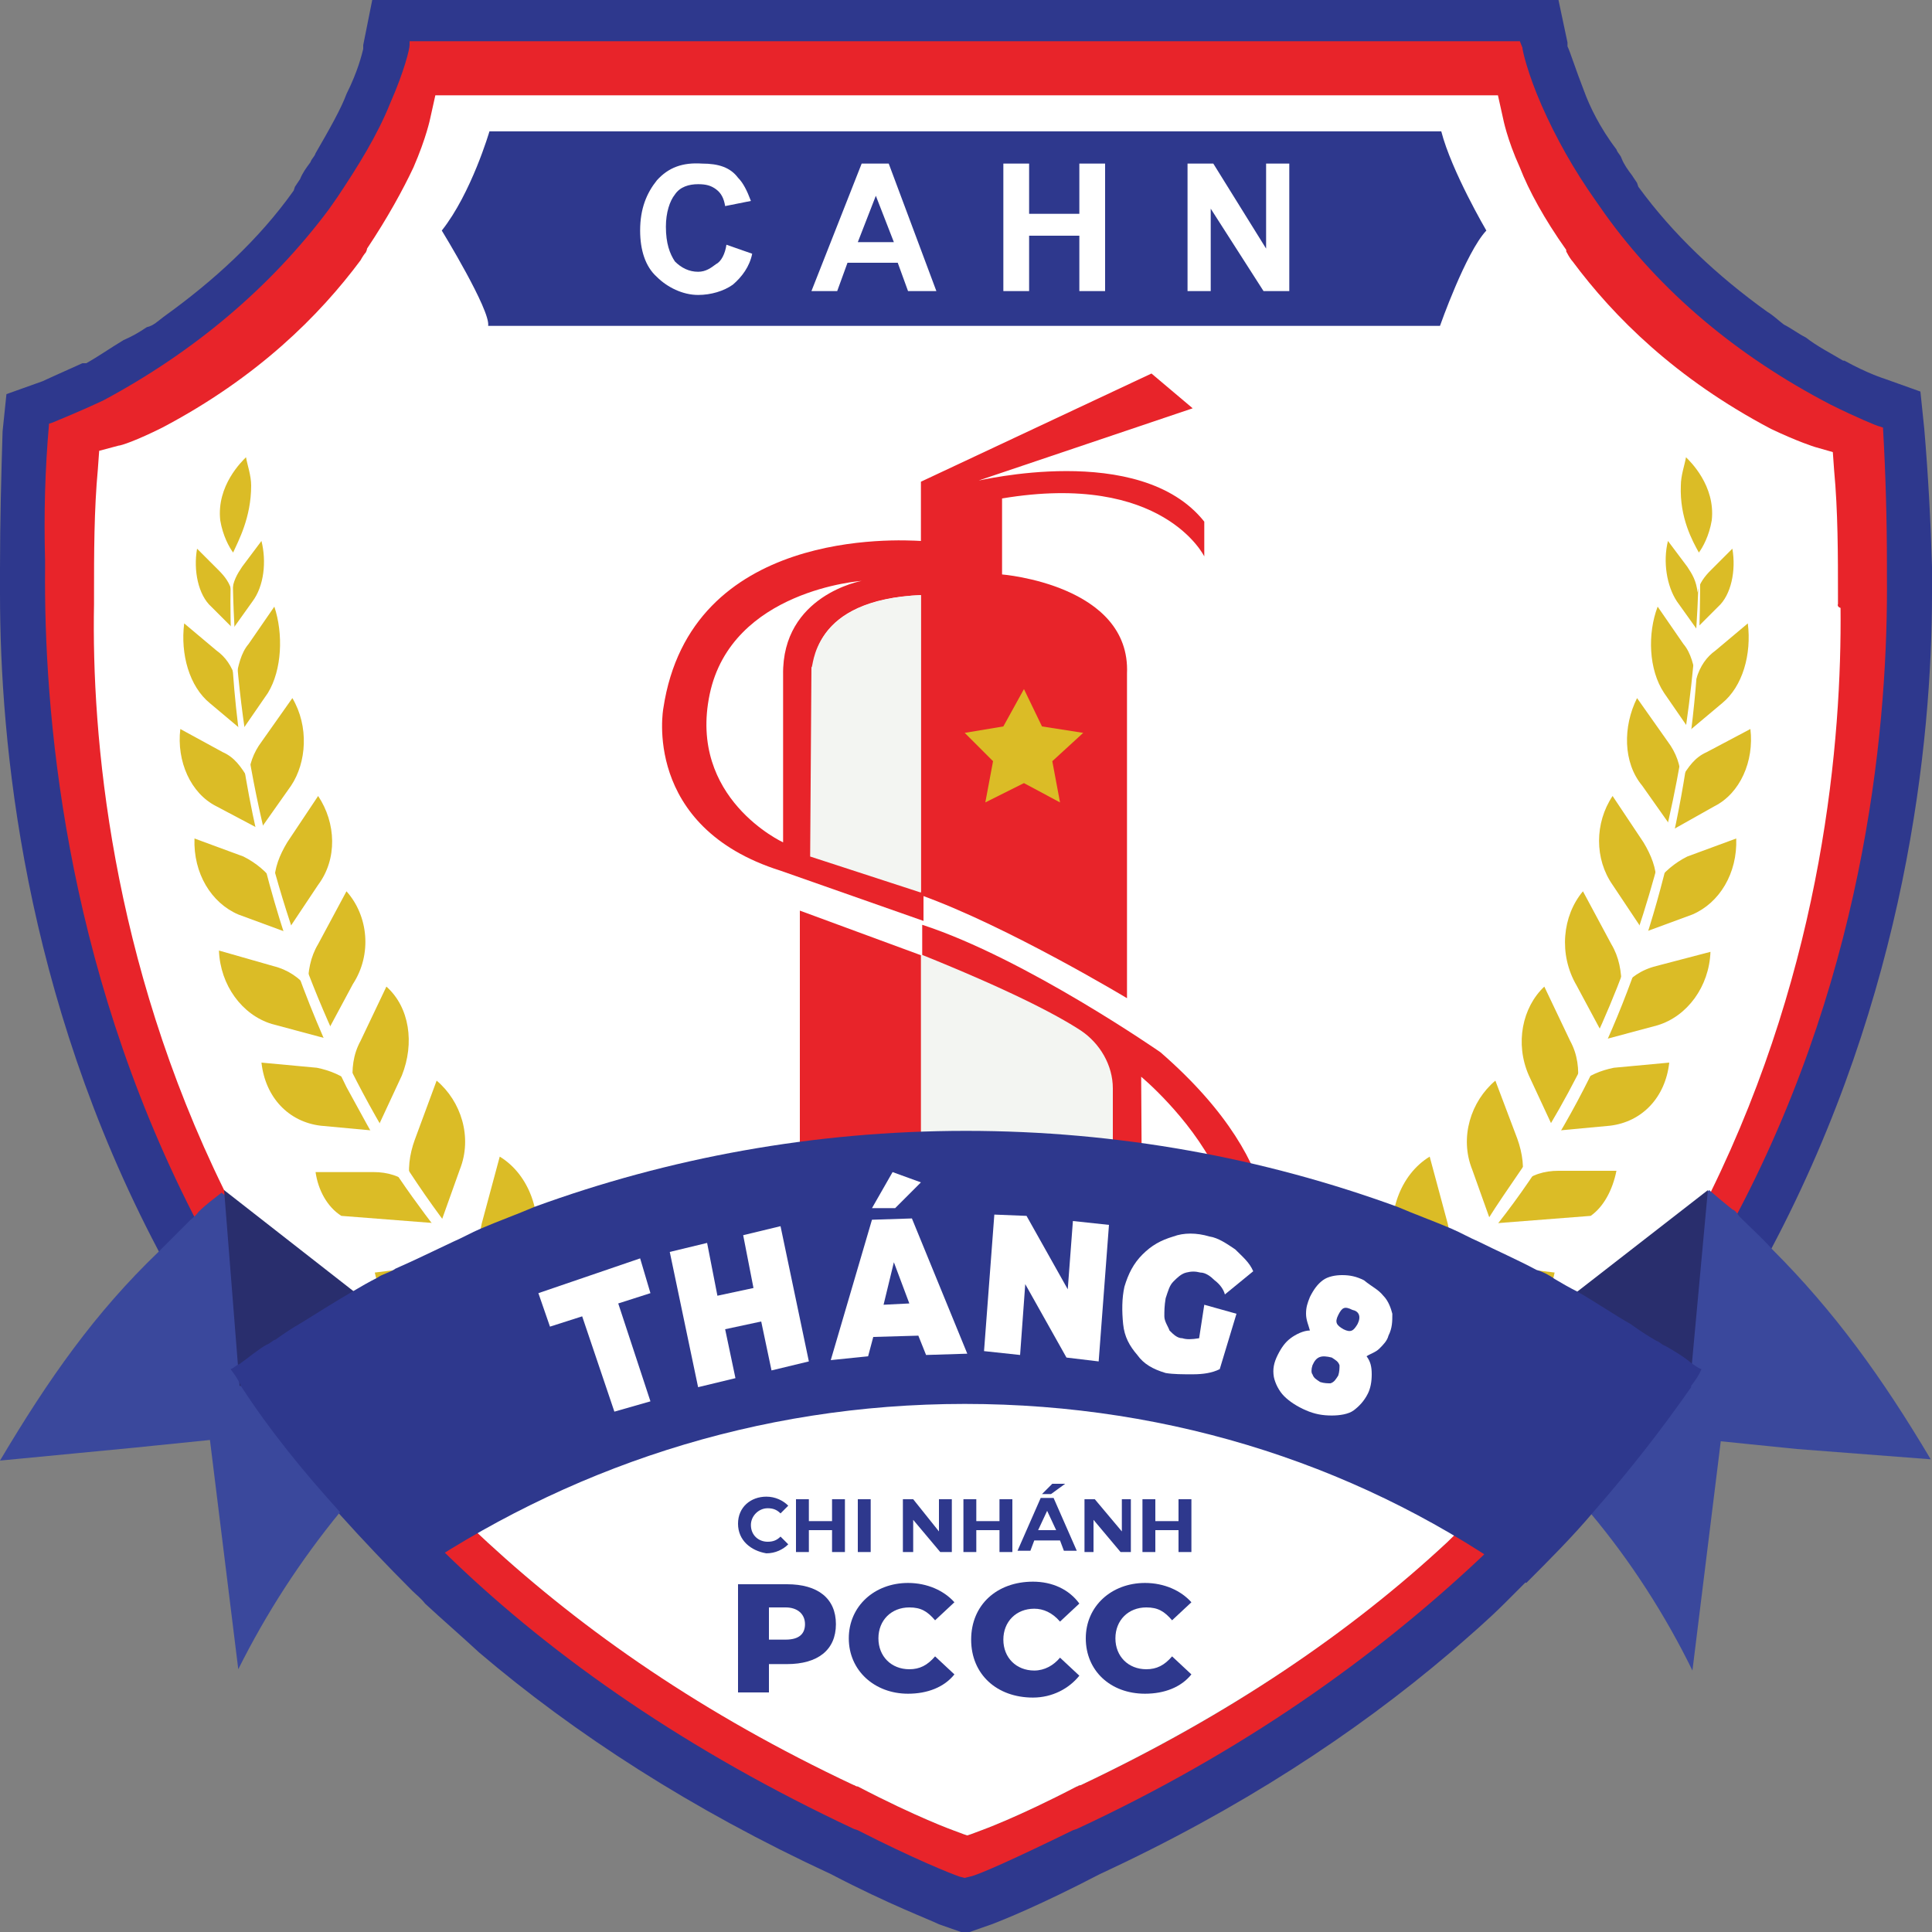
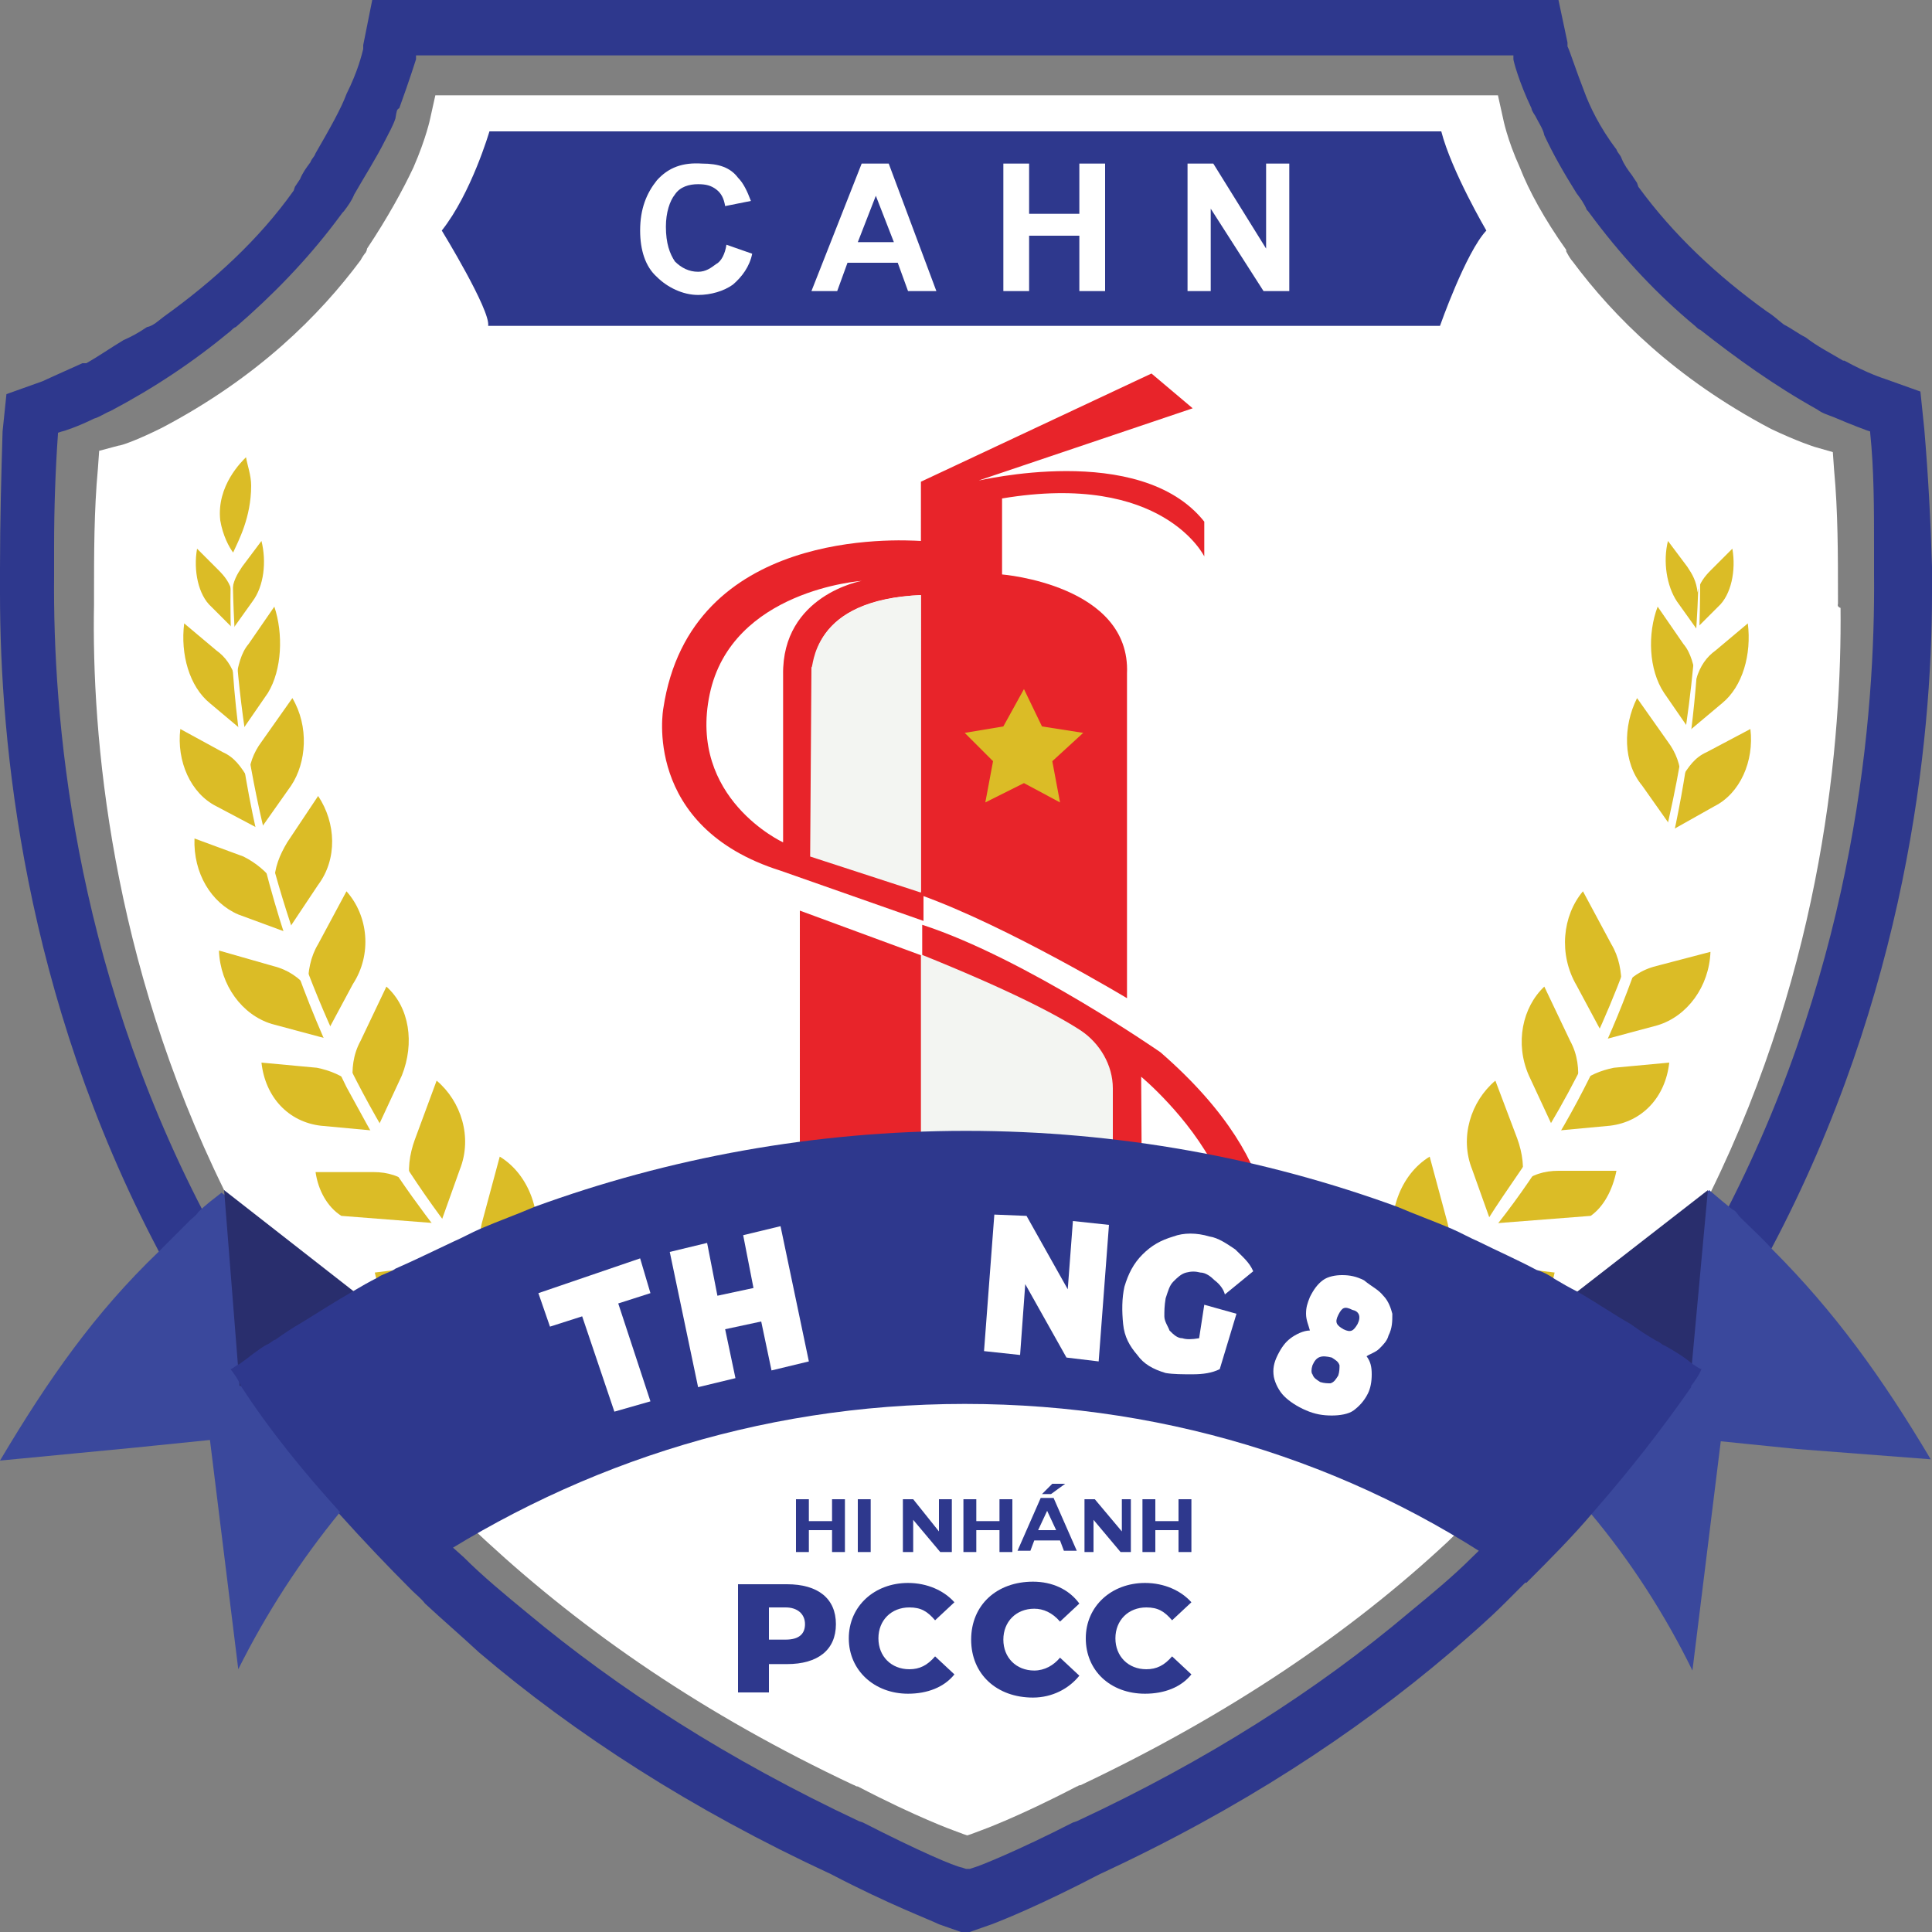
<svg xmlns="http://www.w3.org/2000/svg" version="1.1" id="Layer_1" x="0px" y="0px" viewBox="0 0 150 150" style="enable-background:new 0 0 150 150;" xml:space="preserve">
  <rect x="0" y="0" width="150" height="150" fill="#808080" stroke="none" />
  <style type="text/css">
	.st0{fill:#2E388D;}
	.st1{fill:#E8242A;}
	.st2{fill:#FFFFFF;}
	.st3{fill:#DBBC26;}
	.st4{fill:#3A489C;}
	.st5{fill:#292E6D;}
	.st6{fill:#F3F5F2;}
</style>
  <g>
    <path class="st0" d="M149.4,33.3l-0.3-2.9l-2.8-1c0,0-1.3-0.4-3.1-1.4h-0.1c-1-0.6-2-1.1-2.9-1.8c-0.6-0.3-1.1-0.7-1.7-1   c-0.4-0.3-0.8-0.7-1.3-1c-3.9-2.8-7.3-6-10-9.7l-0.1-0.3l-0.4-0.6c-0.3-0.4-0.6-0.8-0.8-1.3c-0.1-0.3-0.3-0.4-0.4-0.7   c-1.3-1.7-2.1-3.4-2.5-4.5c-0.7-1.8-1.1-3.1-1.3-3.5c0-0.1,0-0.3,0-0.3L121,0H28.9l-0.7,3.5c0,0,0,0.1,0,0.3   c-0.1,0.4-0.4,1.7-1.3,3.5c-0.4,1.1-1.3,2.7-2.4,4.6c-0.1,0.3-0.3,0.4-0.4,0.7c-0.3,0.4-0.6,0.8-0.8,1.3l-0.4,0.6l-0.1,0.3   c-2.7,3.8-6.2,7-10.1,9.8c-0.4,0.3-0.8,0.7-1.3,0.8c-0.6,0.4-1.1,0.7-1.8,1c-1,0.6-2,1.3-2.9,1.8H6.4c-1.8,0.8-3.1,1.4-3.1,1.4   l-2.8,1l-0.3,2.9C0.1,36.8,0,40.5,0,44.1v2c0,11.5,1.8,31.1,12.3,51c1.7,3.1,3.5,6.3,5.6,9.4c0.3,0.4,0.6,0.8,0.8,1.3   c2.2,3.4,4.8,6.6,7.7,9.8c1.8,2,3.6,3.9,5.6,5.9c0.3,0.3,0.7,0.6,1,1c1.4,1.3,2.8,2.5,4.2,3.8c7.4,6.3,16.5,12.2,27.3,17.2   c4.6,2.4,7.6,3.5,8.4,3.9l2,0.7l0,0h0.1l2-0.7c0.8-0.3,3.8-1.5,8.4-3.9c10.8-5,19.8-10.9,27.2-17.2c1.5-1.3,2.9-2.5,4.3-3.9   c0.3-0.3,0.7-0.7,1-1c2-2,3.9-3.9,5.6-5.9c2.8-3.2,5.3-6.4,7.6-9.7c0,0,0,0,0-0.1c0.3-0.4,0.6-0.8,0.8-1.3c2.1-3.1,3.9-6.2,5.6-9.4   C148,77.2,150,57.6,150,46.1V44C149.9,40.5,149.7,36.8,149.4,33.3z M132.1,98.5c-1.1,1.8-2.2,3.6-3.5,5.6c-0.1,0.3-0.4,0.6-0.6,0.8   c-0.6,0.8-1.3,1.8-2,2.7c-1.7,2.2-3.4,4.5-5.3,6.6c-2,2.2-4.1,4.5-6.4,6.7c-1.5,1.5-3.2,2.9-4.9,4.3c-7.1,6-15.7,11.5-25.8,16.2   l-0.3,0.1c-4.3,2.2-7.3,3.4-7.7,3.5l-0.3,0.1h-0.1H75l-0.3-0.1c-0.6-0.1-3.4-1.3-7.7-3.5l-0.3-0.1c-10.2-4.8-18.6-10.2-25.8-16.2   c-1.7-1.4-3.4-2.8-4.9-4.3c-2.4-2.1-4.5-4.3-6.4-6.7c-2-2.2-3.6-4.3-5.3-6.6c-0.7-0.8-1.4-1.8-2-2.8c-0.1-0.3-0.4-0.6-0.6-0.8   c-1.3-1.8-2.4-3.8-3.5-5.6c-0.8-1.4-1.7-2.9-2.4-4.3C5.6,74.5,4.1,55.5,4.2,44.7v-0.6c0-0.6,0-1.1,0-1.7c0-2.9,0.1-5.9,0.3-8.7   v-0.1l0.3-0.1c0.1,0,1.3-0.4,2.5-1c0.4-0.1,0.8-0.4,1.3-0.6c3.4-1.8,6.4-3.8,9.3-6.2c0.1-0.1,0.3-0.3,0.4-0.3   c2.9-2.5,5.5-5.2,7.7-8.1l0.6-0.8l0.1-0.1l0,0l0,0c0.3-0.4,0.6-0.8,0.8-1.3c0.8-1.4,1.7-2.8,2.4-4.2c0.3-0.6,0.6-1.1,0.8-1.7   c0.1-0.6,0.1-0.7,0.3-0.8c0.8-2.2,1.3-3.8,1.3-3.8V4.3l0,0h85.2l0,0v0.3c0,0.1,0.4,1.7,1.4,3.8c0,0.1,0.1,0.3,0.3,0.6   c0.3,0.6,0.6,1,0.7,1.5c0.7,1.5,1.5,2.9,2.5,4.5c0.3,0.4,0.6,0.8,0.8,1.3l0,0l0,0l0.1,0.1l0.6,0.8c2.2,2.9,4.8,5.7,7.7,8.1   c0.1,0.1,0.3,0.3,0.4,0.3c2.8,2.2,5.7,4.3,9.1,6.2c0.4,0.3,0.8,0.4,1.3,0.6c1.4,0.6,2.5,1,2.5,1l0,0l0.3,0.1v0.1   c0.3,2.9,0.3,5.9,0.3,9c0,0.4,0,1,0,1.4v0.6c0.1,10.8-1.4,29.8-11.4,49.3C133.7,95.5,132.9,96.9,132.1,98.5z" />
-     <path class="st1" d="M146.5,44.7v-0.8c0-3.6-0.1-7.1-0.3-10.6v-0.1l-0.3-0.1c-0.1,0-1.8-0.7-3.8-1.7c-7.3-3.8-13.2-8.8-17.5-14.8   l-0.7-1c-1.7-2.4-3.1-4.9-4.2-7.4c-1.1-2.5-1.5-4.3-1.5-4.5L118,3.2H31.8v0.3c0,0.3-0.4,2-1.5,4.5c-1,2.5-2.5,4.9-4.1,7.3l-0.7,1   C21,22.3,15.1,27.3,8,31.1c-1.7,0.8-3.2,1.4-3.9,1.7l-0.3,0.1v0.1c-0.3,3.4-0.4,6.9-0.3,10.5v0.6C3.4,55,4.9,74.5,15,94.3   c1,1.8,2,3.8,3.1,5.6c0.8,1.4,1.7,2.8,2.7,4.2c0.7,1.1,1.4,2.1,2.2,3.2c1.8,2.4,3.6,4.8,5.7,7.1c2,2.2,4.1,4.5,6.3,6.6   c8.1,7.8,18.5,15,31.3,21l0.3,0.1c4.3,2.2,7.3,3.4,7.9,3.6l0.4,0.1l0.4-0.1c0.6-0.1,3.5-1.4,8-3.6l0.3-0.1   c12.9-6,23.1-13.3,31.3-21c2.2-2.1,4.3-4.3,6.3-6.6c2.1-2.4,4.1-4.8,5.7-7.1c0.7-1.1,1.5-2.1,2.2-3.2c1-1.4,1.8-2.8,2.7-4.2   c1.1-2,2.2-3.8,3.1-5.7C145.1,74.8,146.6,55.5,146.5,44.7z M83.6,138.7c-4.6,2.4-7.4,3.4-7.4,3.4l-0.8,0.3l-0.3,0.1l0,0l-0.3-0.1   l-0.8-0.3c0,0-2.8-1-7.4-3.4c0,0-0.1-0.1-0.3-0.1c-11.6-5.5-20.9-11.9-28.5-18.9c10.9-6.3,23.7-9.9,37.3-9.9s26.2,3.6,37.3,9.9   c-7.6,7-16.8,13.4-28.5,18.9C83.7,138.7,83.6,138.7,83.6,138.7z" />
    <path class="st2" d="M142.7,46.9c0-0.1,0-0.3,0-0.6c0-3.2,0-6.6-0.3-9.8l-0.1-1.4l-1.4-0.4c0,0-1.3-0.4-3.4-1.4   c-7.4-3.9-12.2-8.7-15.4-13c-0.1-0.1-0.3-0.4-0.4-0.6s-0.1-0.1-0.1-0.3c-1.7-2.4-2.9-4.6-3.6-6.4c-1-2.2-1.3-3.8-1.3-3.8l-0.4-1.8   H33.8l-0.4,1.8c0,0-0.3,1.5-1.3,3.8c-0.8,1.7-2,3.9-3.6,6.3c0,0.1-0.1,0.3-0.1,0.3c-0.1,0.1-0.3,0.4-0.4,0.6   c-3.2,4.3-8,9.1-15.4,13c-2,1-3.2,1.4-3.4,1.4L7.7,35l-0.1,1.4c-0.3,3.2-0.3,6.6-0.3,9.8v0.7C7.1,57.1,8.6,74.5,17.4,92.4   c1.7,3.5,3.6,6.9,5.9,10.4c1.1,1.5,2.2,3.2,3.4,4.8c1.3,1.7,2.7,3.4,4.1,5c2.1,2.4,4.5,4.8,7,7.1c7.6,7,16.8,13.4,28.5,18.9   c0.1,0,0.1,0.1,0.3,0.1c4.6,2.4,7.4,3.4,7.4,3.4l0.8,0.3l0.3,0.1l0,0l0.3-0.1l0.8-0.3c0,0,2.8-1,7.4-3.4c0.1,0,0.1-0.1,0.3-0.1   c11.6-5.5,21-11.9,28.5-18.9c2.5-2.4,4.8-4.8,6.9-7.1c1.4-1.7,2.8-3.4,4.1-5c1.3-1.5,2.4-3.2,3.5-4.8c2.2-3.4,4.2-6.9,5.9-10.2l0,0   c8.8-17.9,10.2-35.3,10.1-45.4C142.6,47.1,142.7,46.9,142.7,46.9z" />
    <g>
      <g>
        <path class="st0" d="M34.3,17.9c0,0,3.8,6.2,3.6,7.4h73.9c0,0,2-5.7,3.6-7.4c0,0-2.7-4.6-3.5-7.7H38C38,10.2,36.6,15,34.3,17.9z" />
      </g>
      <g>
        <g>
          <path class="st2" d="M56.4,19c-0.1,0.7-0.4,1.3-0.8,1.5c-0.4,0.3-0.8,0.6-1.4,0.6c-0.7,0-1.3-0.3-1.8-0.8      c-0.4-0.6-0.7-1.4-0.7-2.7c0-1.1,0.3-2,0.7-2.5c0.4-0.6,1.1-0.8,1.8-0.8c0.6,0,1,0.1,1.4,0.4c0.4,0.3,0.6,0.7,0.7,1.3l2-0.4      c-0.3-0.8-0.6-1.4-1-1.8c-0.6-0.8-1.5-1.1-2.8-1.1C53,12.6,51.9,13,51,14c-0.8,1-1.3,2.2-1.3,3.9c0,1.5,0.4,2.8,1.3,3.6      c0.8,0.8,2,1.4,3.2,1.4c1,0,2-0.3,2.7-0.8c0.7-0.6,1.3-1.4,1.5-2.4L56.4,19z" />
        </g>
        <g>
          <path class="st2" d="M69,12.7h-2.1l-3.9,9.9H65l0.8-2.2h3.9l0.8,2.2h2.2L69,12.7z M66.6,18.8l1.4-3.6l1.4,3.6H66.6z" />
        </g>
        <g>
          <path class="st2" d="M83.8,12.7v3.9h-3.9v-3.9h-2v9.9h2v-4.3h3.9v4.3h2v-9.9H83.8z" />
        </g>
        <g>
          <path class="st2" d="M98.3,12.7v6.6l-4.1-6.6h-2v9.9h1.8v-6.4l4.1,6.4h2v-9.9H98.3z" />
        </g>
      </g>
    </g>
    <g>
      <g>
        <g>
          <g>
            <path class="st3" d="M20.3,42l-1.5,2c-0.4,0.6-0.7,1.1-0.8,2c-0.1-0.7-0.6-1.3-1-1.7l-1.7-1.7c-0.3,1.7,0.1,3.6,1.1,4.5       l1.7,1.7l0,0l0,0l0,0l0,0l1.5-2.1C20.5,45.5,20.7,43.6,20.3,42z" />
          </g>
        </g>
        <g>
          <g>
            <path class="st3" d="M21.3,47.1l-2,2.9c-0.6,0.7-0.8,1.7-1,2.7c-0.3-1-0.8-1.7-1.5-2.2l-2.5-2.1c-0.3,2.4,0.4,4.9,2,6.2       l2.5,2.1l0,0l0,0l0,0l0,0l2-2.9C21.9,52,22,49.2,21.3,47.1z" />
          </g>
        </g>
        <g>
          <g>
            <path class="st3" d="M22.7,54.2l-2.4,3.4c-0.6,0.8-1,1.8-1,2.9c-0.6-1-1.1-1.7-2-2.1L14,56.6c-0.3,2.5,0.8,5,2.8,6l3.4,1.8l0,0       l0,0l0,0l0,0l2.4-3.4C23.8,59.2,24,56.4,22.7,54.2z" />
          </g>
        </g>
        <g>
          <g>
            <path class="st3" d="M24.7,61.8l-2.4,3.6c-0.6,1-1,2-1,3.1c-0.6-0.8-1.4-1.5-2.4-2l-3.8-1.4c-0.1,2.7,1.3,5,3.4,5.9l3.8,1.4       l0,0l0,0l0,0c0,0,0,0,0-0.1l2.4-3.6C26.2,66.7,26.1,63.9,24.7,61.8z" />
          </g>
        </g>
        <g>
          <g>
            <path class="st3" d="M26.9,69.2l-2.2,4.1c-0.6,1-0.8,2.1-0.8,3.4c-0.7-0.8-1.5-1.4-2.7-1.7L17,73.8c0.1,2.7,1.8,5,4.1,5.7       l4.1,1.1l0,0l0,0l0,0c0,0,0,0,0-0.1l2.2-4.1C28.9,74.1,28.6,71.1,26.9,69.2z" />
          </g>
        </g>
        <g>
          <g>
            <path class="st3" d="M30,76.6l-2,4.2c-0.6,1.1-0.7,2.2-0.6,3.4c-0.8-0.7-1.8-1.1-2.8-1.3l-4.3-0.4c0.3,2.7,2.1,4.6,4.6,4.9       l4.3,0.4l0,0l0,0l0,0l0,0l2-4.3C32.2,81,31.8,78.2,30,76.6z" />
          </g>
        </g>
        <path class="st3" d="M26.5,94.4l7.7,0.6l1.5-4.2c1-2.5,0.1-5.3-1.8-6.9l-1.7,4.6c-0.4,1.1-0.6,2.4-0.3,3.5c-0.8-0.7-1.8-1-2.9-1     h-4.5C24.7,92.4,25.4,93.7,26.5,94.4z" />
        <path class="st3" d="M31.5,102.2l8.7-0.1l1.3-4.9c0.7-2.9-0.4-6-2.7-7.4L37.4,95c-0.3,1.3-0.3,2.7,0,3.9c-1-0.6-2.2-0.8-3.4-0.7     l-4.9,0.6C29.4,100.3,30.3,101.5,31.5,102.2z" />
        <path class="st2" d="M18.1,41.3c-0.6,21.8,6.9,44.3,22,60.2l3.1,3.2v0.1l0,0L40,102c-2-1.5-4.3-4.6-6-6.4     c-1.3-1.7-2.7-3.6-3.9-5.5c-1.1-1.8-2.2-3.9-3.2-5.7C20.3,71.1,17,55.5,18.1,41.3L18.1,41.3z" />
        <g>
          <g>
            <path class="st3" d="M18.1,42.9c-0.3-0.4-0.8-1.3-1-2.5c-0.3-2.7,1.7-4.6,2-4.9c0.1,0.6,0.4,1.4,0.4,2.2       C19.5,40.2,18.5,42,18.1,42.9z" />
          </g>
        </g>
      </g>
      <g>
        <g>
          <g>
            <path class="st3" d="M129.5,42l1.5,2c0.4,0.6,0.7,1.1,0.8,2c0.1-0.7,0.6-1.3,1-1.7l1.7-1.7c0.3,1.7-0.1,3.6-1.1,4.5l-1.7,1.7       l0,0l0,0l0,0l0,0l-1.5-2.1C129.4,45.5,129.1,43.6,129.5,42z" />
          </g>
        </g>
        <g>
          <g>
            <path class="st3" d="M128.7,47.1l2,2.9c0.6,0.7,0.8,1.7,1,2.7c0.3-1,0.8-1.7,1.5-2.2l2.5-2.1c0.3,2.4-0.4,4.9-2,6.2l-2.5,2.1       l0,0l0,0l0,0l0,0l-2-2.9C128,52,127.9,49.2,128.7,47.1z" />
          </g>
        </g>
        <g>
          <g>
            <path class="st3" d="M127.1,54.2l2.4,3.4c0.6,0.8,1,1.8,1,2.9c0.6-1,1.1-1.7,2-2.1l3.4-1.8c0.3,2.5-0.8,5-2.8,6l-3.2,1.8l0,0       l0,0l0,0l0,0l-2.4-3.4C126,59.2,126,56.4,127.1,54.2z" />
          </g>
        </g>
        <g>
          <g>
-             <path class="st3" d="M125.2,61.8l2.4,3.6c0.6,1,1,2,1,3.1c0.6-0.8,1.4-1.5,2.4-2l3.8-1.4c0.1,2.7-1.3,5-3.4,5.9l-3.8,1.4l0,0       l0,0l0,0c0,0,0,0,0-0.1l-2.4-3.6C123.8,66.7,123.8,63.9,125.2,61.8z" />
-           </g>
+             </g>
        </g>
        <g>
          <g>
            <path class="st3" d="M122.9,69.2l2.2,4.1c0.6,1,0.8,2.1,0.8,3.4c0.7-0.8,1.5-1.4,2.7-1.7l4.2-1.1c-0.1,2.7-1.8,5-4.1,5.7       l-4.1,1.1l0,0l0,0l0,0c0,0,0,0,0-0.1l-2.2-4.1C121,74.1,121.3,71.1,122.9,69.2z" />
          </g>
        </g>
        <g>
          <g>
            <path class="st3" d="M119.9,76.6l2,4.2c0.6,1.1,0.7,2.2,0.6,3.4c0.8-0.7,1.8-1.1,2.8-1.3l4.3-0.4c-0.3,2.7-2.1,4.6-4.6,4.9       l-4.3,0.4l0,0l0,0l0,0l0,0l-2-4.3C117.6,81,118.2,78.2,119.9,76.6z" />
          </g>
        </g>
        <path class="st3" d="M123.5,94.4l-7.7,0.6l-1.5-4.2c-1-2.5-0.1-5.3,1.8-6.9l1.7,4.5c0.4,1.1,0.6,2.4,0.3,3.5c0.8-0.7,1.8-1,2.9-1     h4.5C125.2,92.4,124.5,93.7,123.5,94.4z" />
        <path class="st3" d="M118.3,102.2l-8.7-0.1l-1.3-4.9c-0.7-2.9,0.4-6,2.7-7.4l1.4,5.2c0.3,1.3,0.3,2.7,0,3.9     c1-0.6,2.2-0.8,3.4-0.7l4.9,0.6C120.4,100.3,119.6,101.5,118.3,102.2z" />
        <path class="st2" d="M131.9,41.3c1,21.4-5.7,45.7-21.9,60.5l-3.2,2.9l0,0v-0.1l0,0l3.1-3.2c1.8-1.7,4.1-4.8,5.6-6.7     c1.5-2.4,3.4-4.9,4.8-7.3C128.4,73.8,132.1,56.9,131.9,41.3L131.9,41.3z" />
        <g>
          <g>
-             <path class="st3" d="M131.9,42.9c0.3-0.4,0.8-1.3,1-2.5c0.3-2.7-1.7-4.6-2-4.9c-0.1,0.6-0.4,1.4-0.4,2.2       C130.4,40.2,131.4,42,131.9,42.9z" />
-           </g>
+             </g>
        </g>
      </g>
    </g>
    <g>
      <g>
        <path class="st4" d="M36.6,107.4C36.6,107.4,36.4,107.6,36.6,107.4c-2.1,1.7-4.1,3.4-5.9,5c-0.6,0.6-1,1.1-1.5,1.7     c-0.1,0.1-0.4,0.4-0.6,0.6c-0.8,0.8-1.5,1.7-2.2,2.7c-3.1,3.8-5.7,7.8-7.9,12.2l-2.2-17.8l-5.9,0.6l-10.4,1     c3.8-6.4,7.4-11.5,12.3-16.2c0.8-0.8,1.7-1.7,2.5-2.5c0.1-0.1,0.4-0.3,0.6-0.6c0.6-0.6,1.3-1.1,1.8-1.5l10.1,7.8L36.6,107.4z" />
        <polygon class="st5" points="36.6,107.6 36.4,107.6 18.6,107.6 17.4,92.4 36.6,107.4    " />
      </g>
      <g>
        <path class="st4" d="M149.9,113.3l-10.4-0.8l-5.9-0.6l-2.2,17.8c-2.1-4.3-4.8-8.5-7.9-12.2c-0.7-0.8-1.4-1.8-2.2-2.7     c-0.1-0.1-0.3-0.4-0.6-0.6c-0.6-0.6-1-1.1-1.5-1.7c-1.8-1.8-3.8-3.5-5.7-5c0,0,0,0-0.1,0l9.3-7.3l10-7.8l0,0     c0.7,0.6,1.3,1.1,1.8,1.5c0.3,0.1,0.4,0.4,0.6,0.6c0.8,0.8,1.8,1.7,2.5,2.5C142.4,101.8,146.1,106.9,149.9,113.3z" />
        <polygon class="st5" points="113.3,107.6 113.4,107.6 131.2,107.6 132.6,92.4 113.3,107.4    " />
      </g>
    </g>
    <g>
      <path class="st1" d="M93.5,40.5v2.7c0,0-3.2-6.6-15.7-4.5v5.9c0,0,10,0.8,9.7,7.7v25.2c0,0-9.3-5.6-16-8V37.4L89.4,29l3.2,2.7    L76,37.3C75.8,37.4,88.5,34.2,93.5,40.5z" />
      <path class="st1" d="M71.5,42c-1.8-0.1-17.9-1-20,13c0,0-1.7,9.2,9.1,12.6l11.1,3.9v-2.2l-8.6-2.8l0.1-14.7c0,0-0.3-5.3,8.4-5.6    h0.1V42C71.8,42,71.6,42,71.5,42z M60.8,52.4v13c0,0-7.4-3.4-5.7-11.5c1.7-8.1,11.8-8.8,11.8-8.8S60.7,46.2,60.8,52.4z" />
      <path class="st6" d="M71.5,46.2v23.1l-8.6-2.8l0.1-14.7C63.2,52,62.8,46.6,71.5,46.2z" />
      <path class="st1" d="M90.1,81.7c0,0-10.5-7.3-18.5-9.9v2.4l-9.5-3.5V99c0,0-0.1,3.2,3.6,4.1l5.9,1.5v2.7c0,0,23.1,5.7,26.8-9.2    C98.3,98,100.8,91,90.1,81.7z M89.9,104.1c-0.4,0.3-1,0.4-1.4,0.6c-1.4,0.4-4.6,1.4-7.6,1.3l4.2-1.4c0.8-0.3,1.5-0.7,2.2-1.3    c0.4-0.4,1-1.1,1.3-1.8c0.1-0.4,0.1-1,0.1-1.4l-0.1-16.5C88.5,83.5,103.7,96.1,89.9,104.1z" />
      <polygon class="st3" points="79.5,53.5 80.9,56.4 84.1,56.9 81.7,59.1 82.3,62.3 79.5,60.8 76.5,62.3 77.1,59.1 74.9,56.9     77.9,56.4   " />
      <path class="st6" d="M71.5,74.1v30.5c0,0,7.7,0.3,12.2-1.3c1.5-0.6,2.7-2.1,2.7-3.8c0-3.6,0-11.2,0-15c0-1.8-1-3.5-2.5-4.5    C81.9,78.7,78.2,76.8,71.5,74.1z" />
    </g>
    <path class="st0" d="M131.4,105.9c-0.7-0.6-1.4-1-2.1-1.4c-0.3-0.1-0.4-0.3-0.7-0.4c-0.7-0.4-1.3-0.8-2-1.3   c-1.4-0.8-2.7-1.7-4.1-2.5c-0.6-0.3-1.3-0.7-1.8-1c-0.4-0.3-1-0.6-1.4-0.7c-1.5-0.8-3.1-1.5-4.5-2.2c-0.7-0.3-1.4-0.7-2.1-1   c-1.4-0.6-2.8-1.1-4.2-1.7c-10.4-3.8-21.7-5.9-33.5-5.9s-23.1,2.1-33.5,5.9c-1.4,0.6-2.8,1.1-4.2,1.7c-0.7,0.3-1.4,0.7-2.1,1   c-1.5,0.7-2.9,1.4-4.5,2.1l0,0l0,0c-0.4,0.3-1,0.4-1.4,0.7c-0.6,0.3-1.3,0.7-1.8,1c-1.4,0.8-2.8,1.7-4.1,2.5   c-0.7,0.4-1.3,0.8-2,1.3c-0.3,0.1-0.4,0.3-0.7,0.4c-0.7,0.4-1.4,1-2.1,1.5c-0.3,0.1-0.4,0.3-0.7,0.4c0.3,0.4,0.6,0.8,0.8,1.3   c2.2,3.4,4.8,6.6,7.7,9.8c1.5,1.8,3.2,3.5,5,5.2C43.9,114,58.7,109,74.9,109c16.3,0,31.3,5,43.6,13.9c1.8-1.8,3.6-3.6,5.2-5.5   c2.8-3.2,5.3-6.4,7.6-9.7c0,0,0,0,0-0.1c0.3-0.4,0.6-0.8,0.8-1.3C131.8,106.2,131.6,106,131.4,105.9z" />
    <g>
      <g>
-         <path class="st0" d="M57.3,118.3c0-1.3,1-2.1,2.2-2.1c0.7,0,1.3,0.3,1.7,0.7l-0.6,0.6c-0.3-0.3-0.6-0.4-1-0.4     c-0.7,0-1.3,0.6-1.3,1.3c0,0.8,0.6,1.3,1.3,1.3c0.4,0,0.7-0.1,1-0.4l0.6,0.6c-0.4,0.4-1,0.7-1.7,0.7     C58.3,120.4,57.3,119.6,57.3,118.3z" />
        <path class="st0" d="M65.6,116.4v4.1h-1v-1.7h-1.8v1.7h-1v-4.1h1v1.7h1.8v-1.7H65.6z" />
        <path class="st0" d="M66.6,116.4h1v4.1h-1V116.4z" />
        <path class="st0" d="M73.9,116.4v4.1H73l-2.1-2.5v2.5h-0.8v-4.1h0.8l2,2.5v-2.5H73.9z" />
        <path class="st0" d="M78.6,116.4v4.1h-1v-1.7h-1.8v1.7h-1v-4.1h1v1.7h1.8v-1.7H78.6z" />
        <path class="st0" d="M82.3,119.6h-2l-0.3,0.8h-1l1.8-4.1h1l1.8,4.1h-1L82.3,119.6z M82,118.8l-0.7-1.5l-0.7,1.5     C80.6,118.8,82,118.8,82,118.8z M81.6,116h-0.7l0.8-0.8h1L81.6,116z" />
        <path class="st0" d="M87.8,116.4v4.1h-0.8l-2.1-2.5v2.5h-0.7v-4.1H85l2.1,2.5v-2.5H87.8z" />
        <path class="st0" d="M92.5,116.4v4.1h-1v-1.7h-1.8v1.7h-1v-4.1h1v1.7h1.8v-1.7H92.5z" />
      </g>
      <g>
        <path class="st0" d="M64.9,126.1c0,2-1.4,3.1-3.8,3.1h-1.4v2.2h-2.4V123h3.8C63.5,123,64.9,124.1,64.9,126.1z M62.5,126.1     c0-0.8-0.6-1.3-1.5-1.3h-1.3v2.5H61C62.1,127.3,62.5,126.8,62.5,126.1z" />
        <path class="st0" d="M65.9,127.2c0-2.5,2-4.3,4.6-4.3c1.5,0,2.8,0.6,3.6,1.5l-1.5,1.4c-0.6-0.7-1.1-1-2-1c-1.4,0-2.4,1-2.4,2.4     c0,1.4,1,2.4,2.4,2.4c0.8,0,1.4-0.3,2-1l1.5,1.4c-0.8,1-2.1,1.5-3.6,1.5C67.9,131.5,65.9,129.7,65.9,127.2z" />
        <path class="st0" d="M75.4,127.3c0-2.7,2-4.5,4.8-4.5c1.5,0,2.8,0.6,3.6,1.7l-1.5,1.4c-0.6-0.7-1.3-1-2-1c-1.4,0-2.4,1-2.4,2.4     s1,2.4,2.4,2.4c0.8,0,1.5-0.4,2-1l1.5,1.4c-0.8,1-2.1,1.7-3.6,1.7C77.4,131.8,75.4,130,75.4,127.3z" />
        <path class="st0" d="M84.3,127.2c0-2.5,2-4.3,4.6-4.3c1.5,0,2.8,0.6,3.6,1.5l-1.5,1.4c-0.6-0.7-1.1-1-2-1c-1.4,0-2.4,1-2.4,2.4     c0,1.4,1,2.4,2.4,2.4c0.8,0,1.4-0.3,2-1l1.5,1.4c-0.8,1-2.1,1.5-3.6,1.5C86.2,131.5,84.3,129.7,84.3,127.2z" />
      </g>
    </g>
    <g>
      <path class="st2" d="M41.8,100.4l7.9-2.7l0.8,2.7l-2.5,0.8l2.5,7.6l-2.8,0.8l-2.5-7.4l-2.5,0.8L41.8,100.4z" />
      <path class="st2" d="M52,97.2l2.9-0.7l0.8,4.1l2.8-0.6l-0.8-4.1l2.9-0.7l2.2,10.5l-2.9,0.7l-0.8-3.8l-2.8,0.6l0.8,3.8l-2.9,0.7    L52,97.2z" />
-       <path class="st2" d="M71.9,105.2l-0.6-1.5l-3.5,0.1l-0.4,1.5l-2.9,0.3l3.2-10.9l3.1-0.1l4.3,10.5L71.9,105.2z M69.3,91l2.2,0.8    l-2,2h-1.8L69.3,91z M68.6,101.3l2-0.1L69.4,98L68.6,101.3z" />
      <path class="st2" d="M83.3,94.8l2.8,0.3l-0.8,10.6l-2.5-0.3l-3.2-5.7l-0.4,5.5l-2.8-0.3l0.8-10.6l2.5,0.1l3.2,5.7L83.3,94.8z" />
      <path class="st2" d="M93.5,101.3L96,102l-1.3,4.3c-0.6,0.3-1.3,0.4-2.1,0.4s-1.5,0-2.1-0.1c-1-0.3-1.7-0.7-2.2-1.4    c-0.6-0.7-1-1.4-1.1-2.4c-0.1-1-0.1-2,0.1-2.9c0.3-1,0.7-1.8,1.4-2.5c0.7-0.7,1.4-1.1,2.4-1.4c0.8-0.3,1.8-0.3,2.8,0    c0.7,0.1,1.4,0.6,2,1c0.6,0.6,1.1,1,1.4,1.7l-2.2,1.8c-0.1-0.4-0.4-0.8-0.8-1.1c-0.3-0.3-0.7-0.6-1.1-0.6c-0.4-0.1-0.7-0.1-1.1,0    c-0.4,0.1-0.7,0.4-1,0.7c-0.3,0.3-0.4,0.7-0.6,1.3c-0.1,0.6-0.1,1-0.1,1.4s0.3,0.8,0.4,1.1c0.3,0.3,0.6,0.6,1,0.6    c0.3,0.1,0.7,0.1,1.3,0L93.5,101.3z" />
      <path class="st2" d="M107.4,100.6c0.4,0.4,0.6,1,0.7,1.4c0,0.6,0,1.1-0.3,1.7c-0.1,0.4-0.4,0.7-0.7,1c-0.3,0.3-0.7,0.4-1,0.6    c0.3,0.4,0.4,0.8,0.4,1.4s-0.1,1.1-0.3,1.5c-0.3,0.6-0.7,1-1.1,1.3s-1.1,0.4-1.7,0.4c-0.7,0-1.3-0.1-2-0.4    c-0.7-0.3-1.3-0.7-1.7-1.1c-0.4-0.4-0.7-1-0.8-1.5c-0.1-0.6,0-1.1,0.3-1.7c0.3-0.6,0.6-1,1-1.3c0.4-0.3,1-0.6,1.5-0.6    c-0.1-0.4-0.3-0.8-0.3-1.3s0.1-0.8,0.3-1.3c0.3-0.6,0.6-1,1-1.3s1-0.4,1.5-0.4c0.6,0,1.1,0.1,1.7,0.4    C106.5,99.9,107,100.1,107.4,100.6z M101.9,106c-0.1,0.3-0.1,0.6,0,0.7c0.1,0.3,0.3,0.4,0.6,0.6c0.3,0.1,0.6,0.1,0.8,0.1    c0.3-0.1,0.4-0.3,0.6-0.6c0.1-0.3,0.1-0.6,0.1-0.8c-0.1-0.3-0.3-0.4-0.6-0.6C102.6,105.2,102.2,105.3,101.9,106z M103.9,102.1    c-0.3,0.6-0.1,0.8,0.4,1.1c0.6,0.3,0.8,0.1,1.1-0.4c0.3-0.6,0.1-1-0.4-1.1C104.4,101.4,104.2,101.5,103.9,102.1z" />
    </g>
  </g>
</svg>